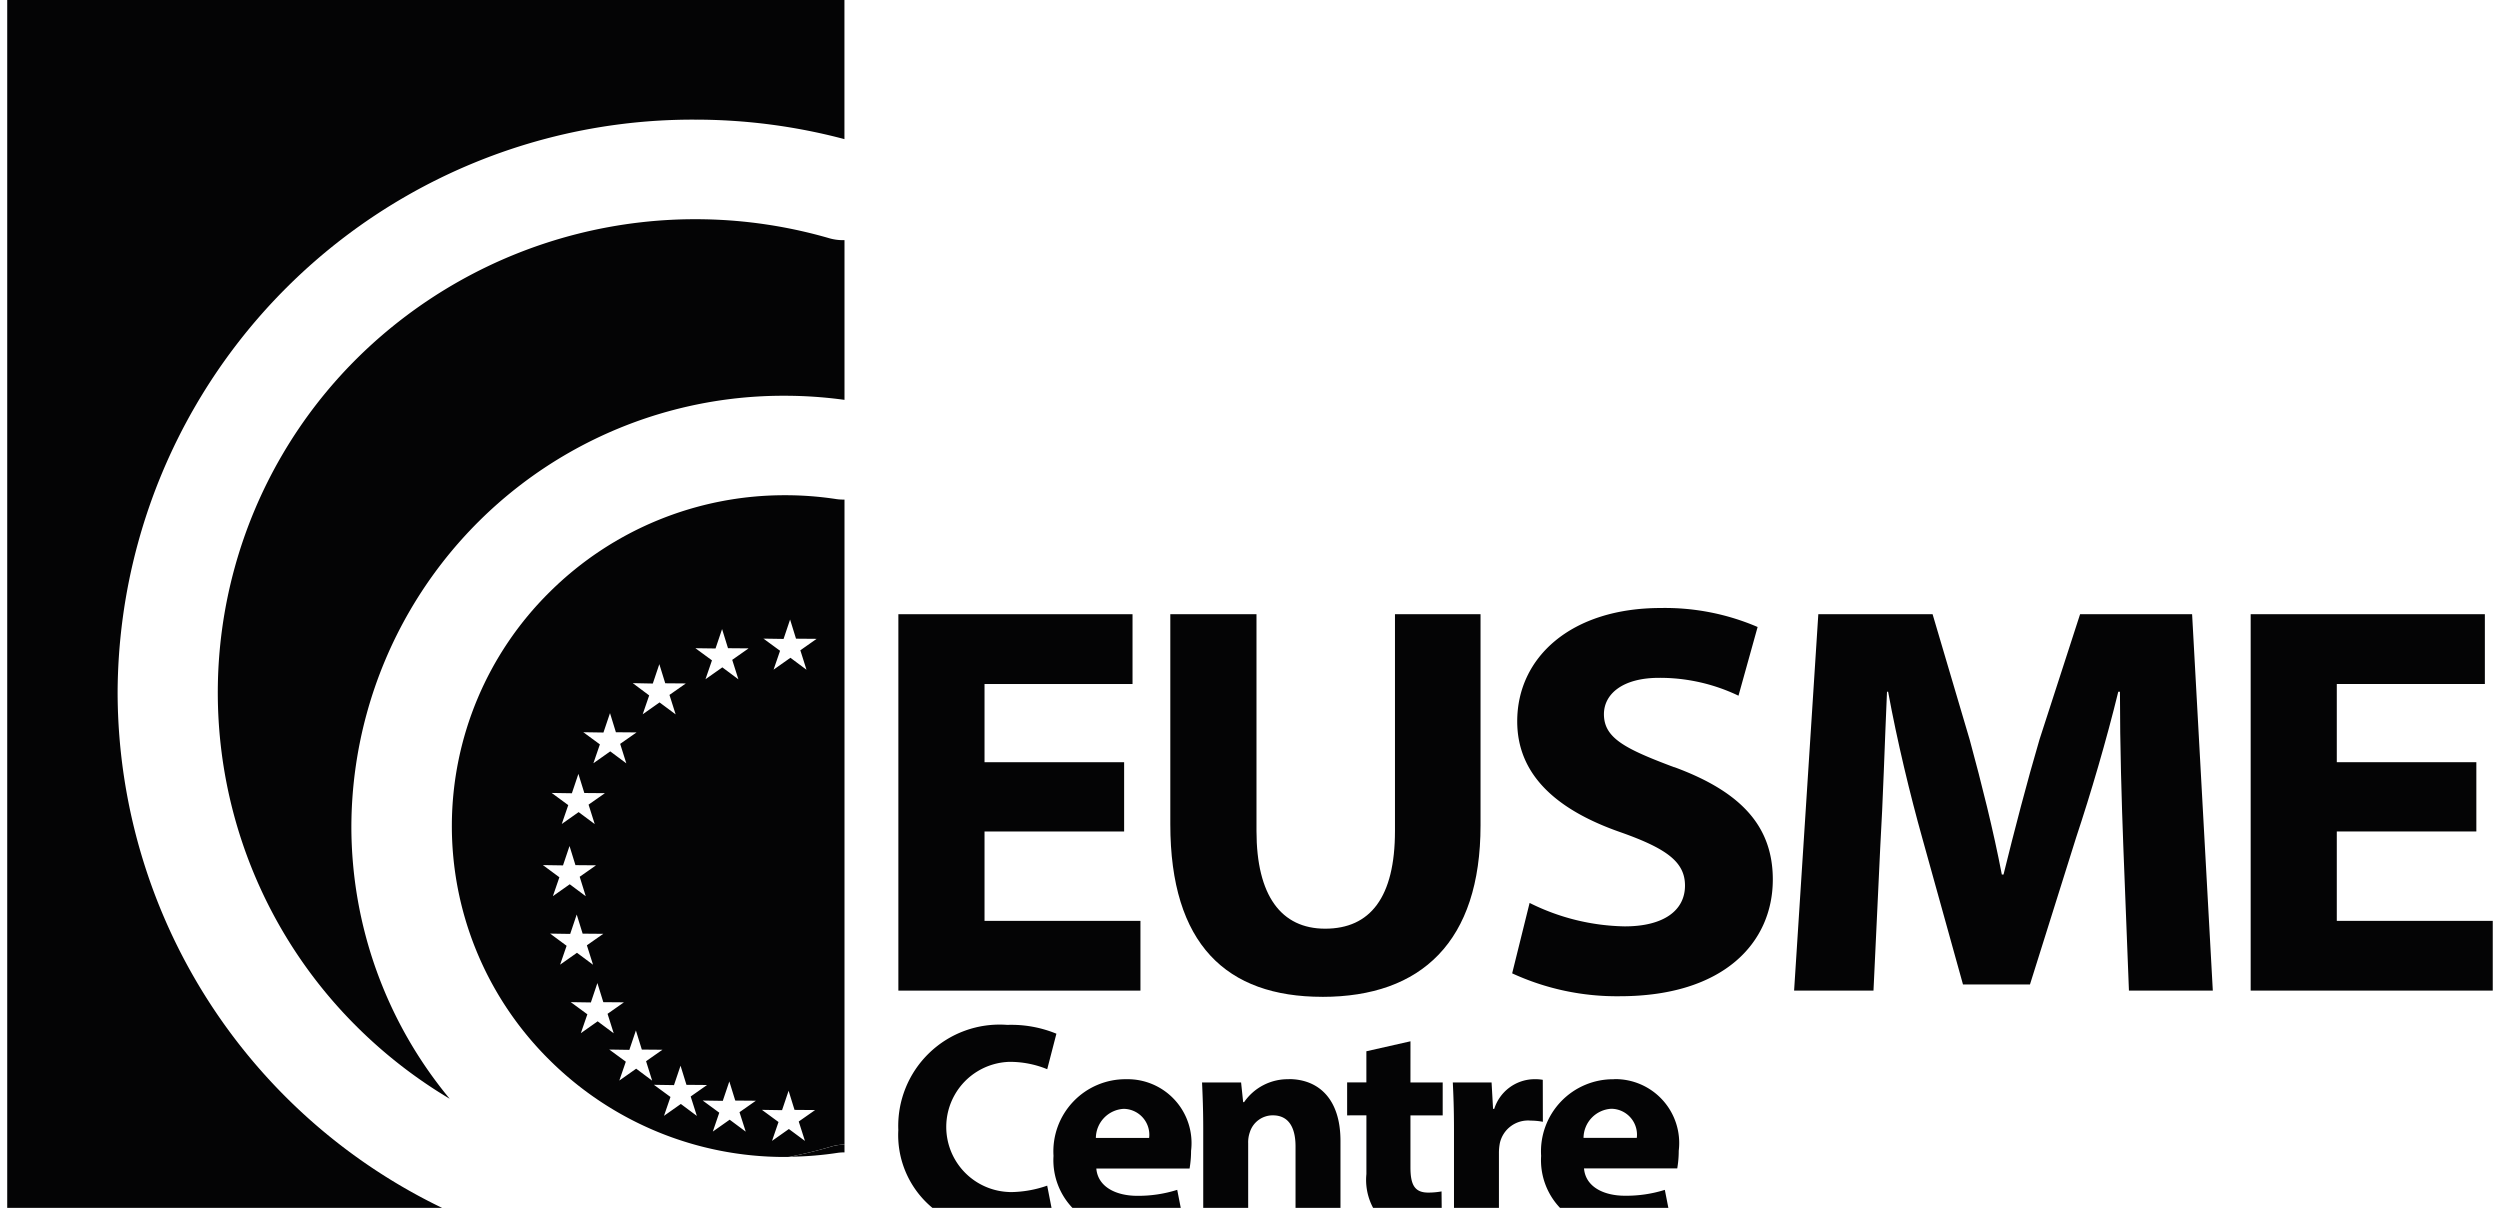
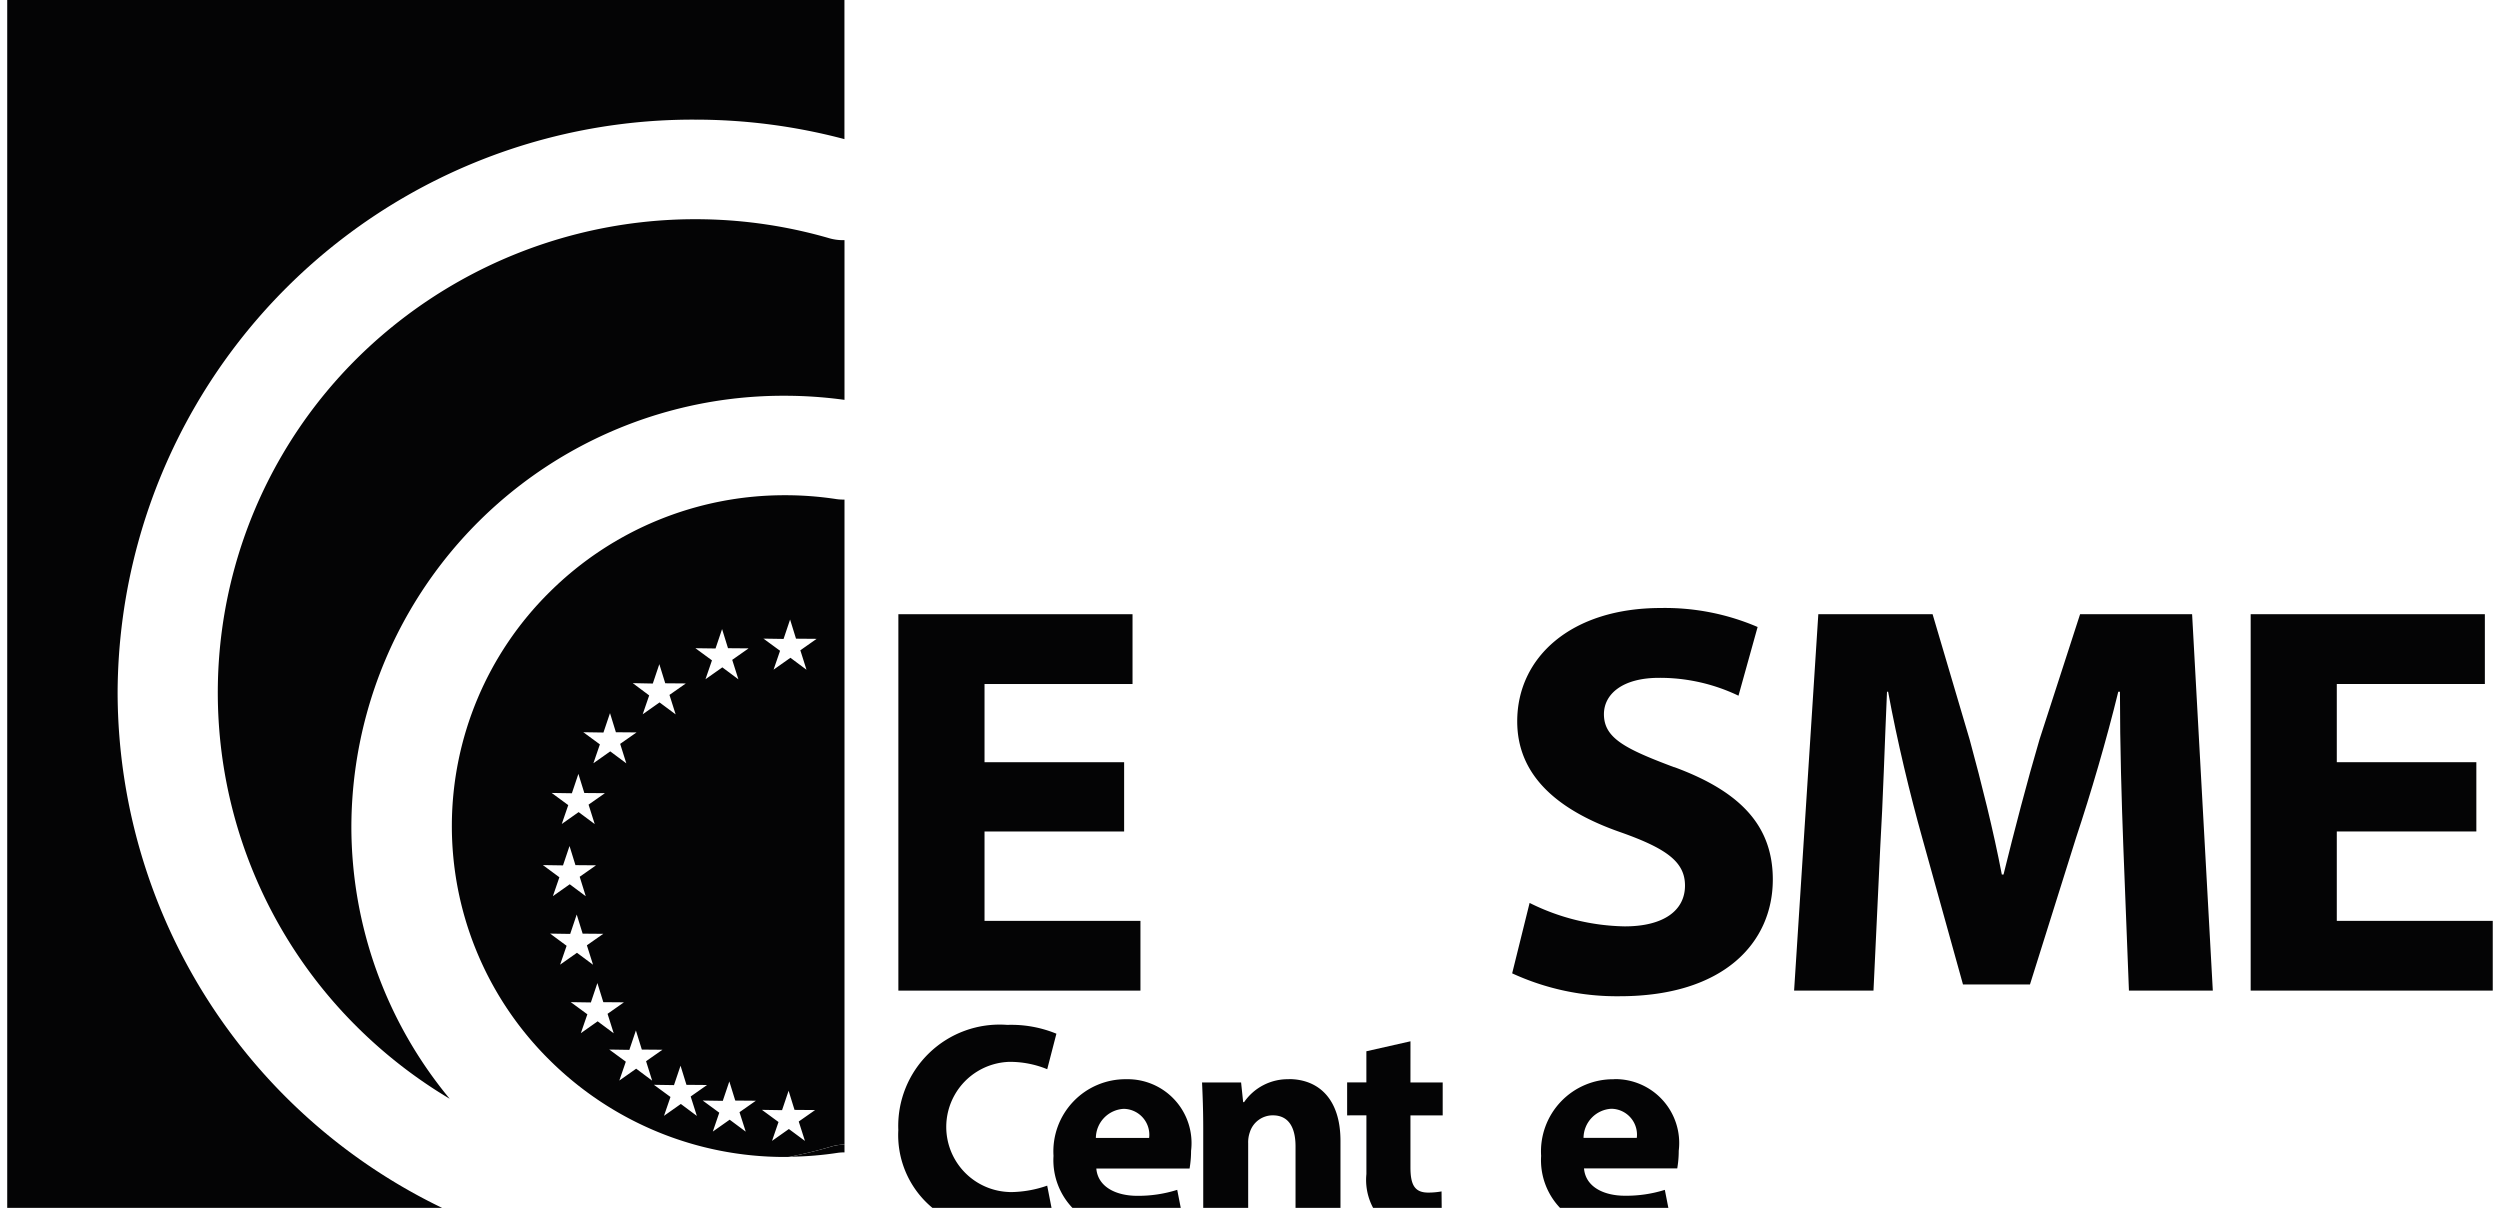
<svg xmlns="http://www.w3.org/2000/svg" width="89" height="43" viewBox="0 0 89 43">
  <defs>
    <clipPath id="clip-path">
      <rect id="Rectangle_2820" data-name="Rectangle 2820" width="89" height="43" fill="none" />
    </clipPath>
  </defs>
  <g id="logo-1-2" transform="translate(0.242 -0.379)">
    <path id="Path_10053" data-name="Path 10053" d="M73.872,56.717H68.321V53.535h4.97V51.069h-4.97V48.285H73.59V45.8H65.254V59.2h8.618Z" transform="translate(-33.514 -23.555)" fill="#040405" />
    <g id="Group_2782" data-name="Group 2782" transform="translate(-0.242 0.379)">
      <g id="Group_2781" data-name="Group 2781" clip-path="url(#clip-path)">
-         <path id="Path_10054" data-name="Path 10054" d="M90.579,59.422c3.527,0,5.631-1.969,5.631-6.106V45.8H93.164v7.715c0,2.366-.882,3.48-2.485,3.48-1.564,0-2.445-1.173-2.445-3.48V45.8H85.166v7.476c0,4.275,2,6.145,5.411,6.145" transform="translate(-43.503 -23.934)" fill="#040405" />
        <path id="Path_10055" data-name="Path 10055" d="M115.961,51.014h0c-1.744-.656-2.5-1.034-2.5-1.889,0-.7.641-1.293,1.964-1.293a6.466,6.466,0,0,1,2.826.636l.681-2.446a8.346,8.346,0,0,0-3.447-.676c-3.187,0-5.111,1.75-5.111,4.035,0,1.949,1.463,3.182,3.708,3.958,1.623.577,2.265,1.054,2.265,1.889,0,.875-.742,1.452-2.145,1.452a7.85,7.85,0,0,1-3.387-.835l-.621,2.507a8.9,8.9,0,0,0,3.828.815c3.707,0,5.451-1.909,5.451-4.156,0-1.889-1.122-3.122-3.507-4" transform="translate(-56.361 -23.701)" fill="#040405" />
        <path id="Path_10056" data-name="Path 10056" d="M141.024,45.8l-1.443,4.455c-.441,1.492-.9,3.262-1.283,4.813h-.06c-.3-1.571-.721-3.242-1.142-4.793L135.773,45.8h-4.068l-.862,13.4h2.826l.24-5.091c.1-1.671.16-3.739.241-5.549h.04c.321,1.75.781,3.659,1.222,5.23l1.443,5.19h2.385l1.643-5.23c.522-1.571,1.083-3.48,1.5-5.19h.06c0,1.949.06,3.9.12,5.509l.2,5.131h2.986L145.012,45.8Z" transform="translate(-66.973 -23.934)" fill="#040405" />
        <path id="Path_10057" data-name="Path 10057" d="M167.341,53.535h4.968V51.069h-4.968V48.285h5.271V45.8h-8.337V59.2h8.618V56.717h-5.552Z" transform="translate(-84.151 -23.934)" fill="#040405" />
        <path id="Path_10058" data-name="Path 10058" d="M69.212,81.818h0a2.318,2.318,0,0,1-.01-4.634,3.5,3.5,0,0,1,1.349.262l.327-1.264a4.224,4.224,0,0,0-1.75-.314,3.608,3.608,0,0,0-3.878,3.744,3.365,3.365,0,0,0,3.72,3.524,4.621,4.621,0,0,0,1.823-.3l-.243-1.245a4.056,4.056,0,0,1-1.337.23" transform="translate(-33.27 -39.382)" fill="#040405" />
        <path id="Path_10059" data-name="Path 10059" d="M79.212,79.849h0a2.569,2.569,0,0,0-2.6,2.729,2.464,2.464,0,0,0,2.75,2.6,5.124,5.124,0,0,0,1.865-.314l-.211-1.077A4.582,4.582,0,0,1,79.591,84c-.748,0-1.4-.314-1.455-.972h3.32a3.772,3.772,0,0,0,.053-.628,2.275,2.275,0,0,0-2.3-2.551m.811,2.091h-1.9a1.048,1.048,0,0,1,.99-1.036.924.924,0,0,1,.913.934,1,1,0,0,1-.007.1" transform="translate(-39.107 -41.429)" fill="#040405" />
        <path id="Path_10060" data-name="Path 10060" d="M90.579,79.849a1.89,1.89,0,0,0-1.591.816h-.034l-.073-.7h-1.39c.021.45.042.994.042,1.632v3.481h1.6V82.128a1.085,1.085,0,0,1,.062-.4.854.854,0,0,1,.813-.593c.58,0,.811.45.811,1.108v2.83h1.6V82.045c0-1.507-.791-2.2-1.844-2.2" transform="translate(-44.698 -41.429)" fill="#040405" />
        <path id="Path_10061" data-name="Path 10061" d="M100.369,77.074l-1.57.355v1.108h-.685v1.174H98.8V81.8a2.106,2.106,0,0,0,.443,1.516,1.674,1.674,0,0,0,1.2.438,3.171,3.171,0,0,0,1.043-.136l-.011-1.2a2.591,2.591,0,0,1-.475.042c-.486,0-.632-.282-.632-.9V79.712h1.148V78.54h-1.148Z" transform="translate(-50.156 -40.004)" fill="#040405" />
-         <path id="Path_10062" data-name="Path 10062" d="M109.056,79.869a1.668,1.668,0,0,0-.337-.021,1.513,1.513,0,0,0-1.391,1.056h-.042l-.053-.941h-1.38c.021.438.042.931.042,1.684v3.428h1.6V82.483a1.856,1.856,0,0,1,.032-.356,1.028,1.028,0,0,1,1.1-.805,2.347,2.347,0,0,1,.432.042Z" transform="translate(-54.133 -41.428)" fill="#040405" />
        <path id="Path_10063" data-name="Path 10063" d="M114.916,79.852a2.569,2.569,0,0,0-2.6,2.729,2.464,2.464,0,0,0,2.75,2.6,5.124,5.124,0,0,0,1.865-.314l-.211-1.077a4.571,4.571,0,0,1-1.423.209c-.748,0-1.4-.314-1.454-.972h3.319a3.77,3.77,0,0,0,.053-.628,2.275,2.275,0,0,0-2.3-2.551m.811,2.091h-1.9a1.047,1.047,0,0,1,.99-1.036.924.924,0,0,1,.913.934,1,1,0,0,1-.007.1" transform="translate(-57.452 -41.431)" fill="#040405" />
        <path id="Path_10064" data-name="Path 10064" d="M3.93,25.06h0a20.475,20.475,0,0,1,20.553-20.4,20.7,20.7,0,0,1,5.322.694V0H0V44.242H17.495A20.413,20.413,0,0,1,3.93,25.06" transform="translate(0.257 -0.401)" fill="#040405" />
        <path id="Path_10065" data-name="Path 10065" d="M20.4,21.814a16.763,16.763,0,0,0-.128,23.707h0l.127.127a17.069,17.069,0,0,0,3.282,2.542,15.185,15.185,0,0,1-3.5-9.709A15.379,15.379,0,0,1,35.626,23.163a15.627,15.627,0,0,1,2.11.146V17.623a1.773,1.773,0,0,1-.525-.063A17.119,17.119,0,0,0,20.4,21.814" transform="translate(-7.672 -9.074)" fill="#040405" />
        <path id="Path_10066" data-name="Path 10066" d="M46.537,60.2V37.245a1.867,1.867,0,0,1-.276-.015,12,12,0,0,0-1.834-.14,11.868,11.868,0,0,0-8.392,3.452,11.712,11.712,0,0,0-.092,16.562l.092.092a11.866,11.866,0,0,0,8.392,3.452c.049,0,.1,0,.15-.006l.022,0h-.022c.509-.1,1.01-.223,1.5-.369a1.783,1.783,0,0,1,.458-.067m-4.589-17.66.233-.691.211.681.733.006-.583.409.22.693-.572-.426-.6.423.231-.672-.59-.433Zm-2.233,1.248.232-.69.211.681.733.006-.583.408.22.693-.573-.426-.6.423.231-.672L39,43.78Zm-1.757,1.744.233-.691.21.681.735.006-.583.408.219.693-.572-.426-.6.423.231-.672-.59-.433ZM36.832,47.7l.232-.69.211.681.734.006-.583.408.219.692-.573-.426-.6.423.231-.672-.59-.433ZM35.8,50.257l.716.011.232-.69.211.681.734.006-.583.408.216.693-.57-.426-.6.423.231-.672Zm.257,2.439.715.011.232-.69.211.681.734.006-.583.409.219.692-.572-.426-.6.423.231-.672Zm1.094,3.545.232-.672-.591-.433.716.011.232-.691.211.681.734.006-.583.409.219.693-.572-.426Zm1.97,1.264-.6.423.231-.672-.589-.432.715.011.233-.691.211.681.734.006-.583.408.217.692Zm1.59,1.256-.6.423.231-.672-.59-.433.715.011.233-.691.211.681.733.006-.583.409.22.692Zm2.31.986-.572-.426-.6.423.23-.672-.59-.433.715.011.233-.691.211.681.734.006-.583.408Zm2.108.33-.572-.424-.6.423.231-.672-.59-.433.716.011.233-.691.211.681.733.006-.583.408Zm-.164-17.467.219.693-.572-.426-.6.423.231-.672-.591-.433.716.011.232-.69.211.681.734.006Z" transform="translate(-16.473 -19.46)" fill="#040405" />
        <path id="Path_10067" data-name="Path 10067" d="M59.262,84.916v-.277a1.762,1.762,0,0,0-.458.067c-.484.143-.978.264-1.479.364a12.029,12.029,0,0,0,1.713-.141,1.66,1.66,0,0,1,.225-.013" transform="translate(-29.198 -43.891)" fill="#040405" />
      </g>
    </g>
  </g>
</svg>